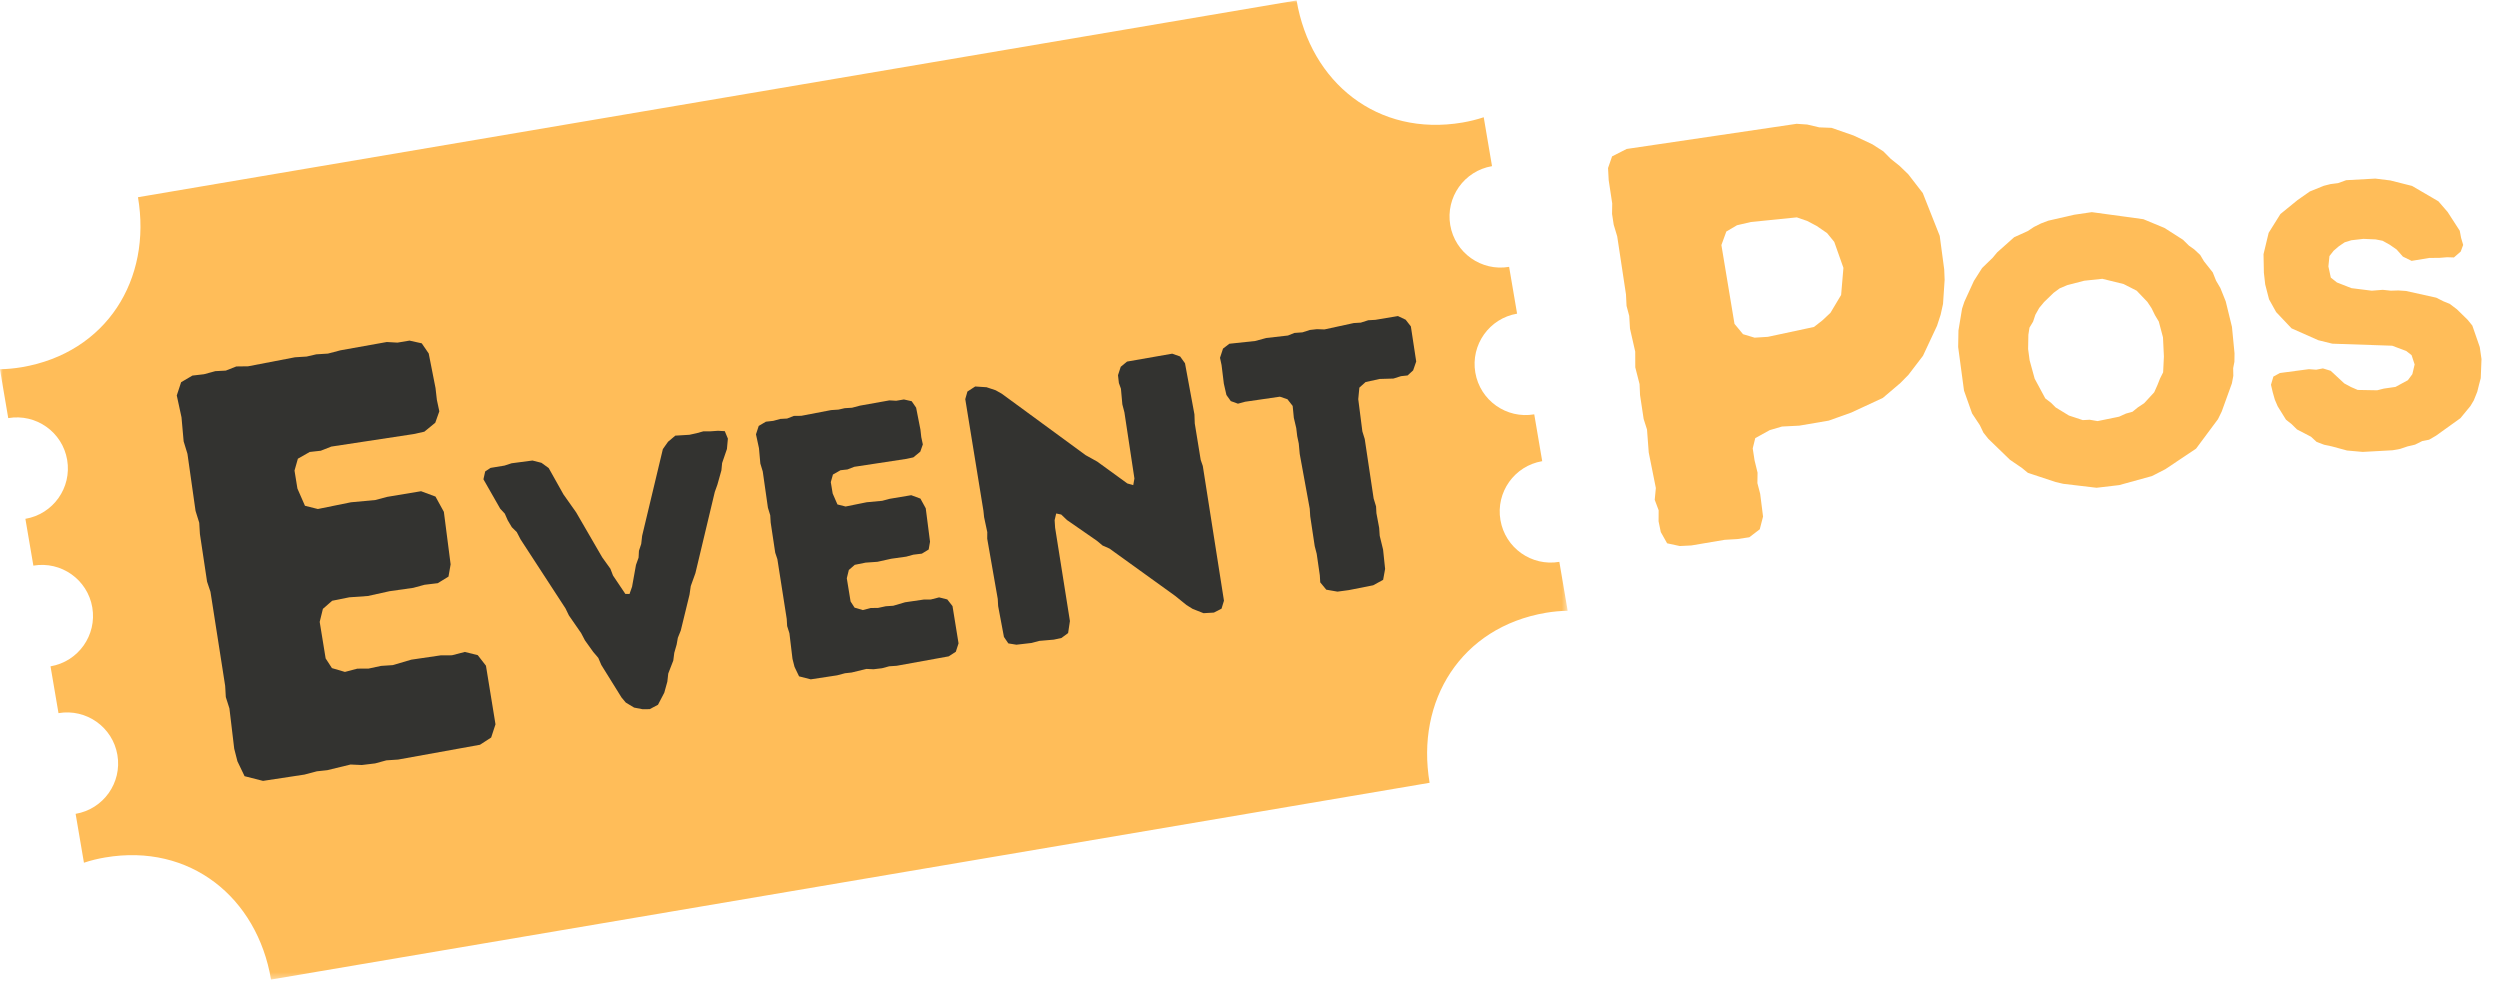
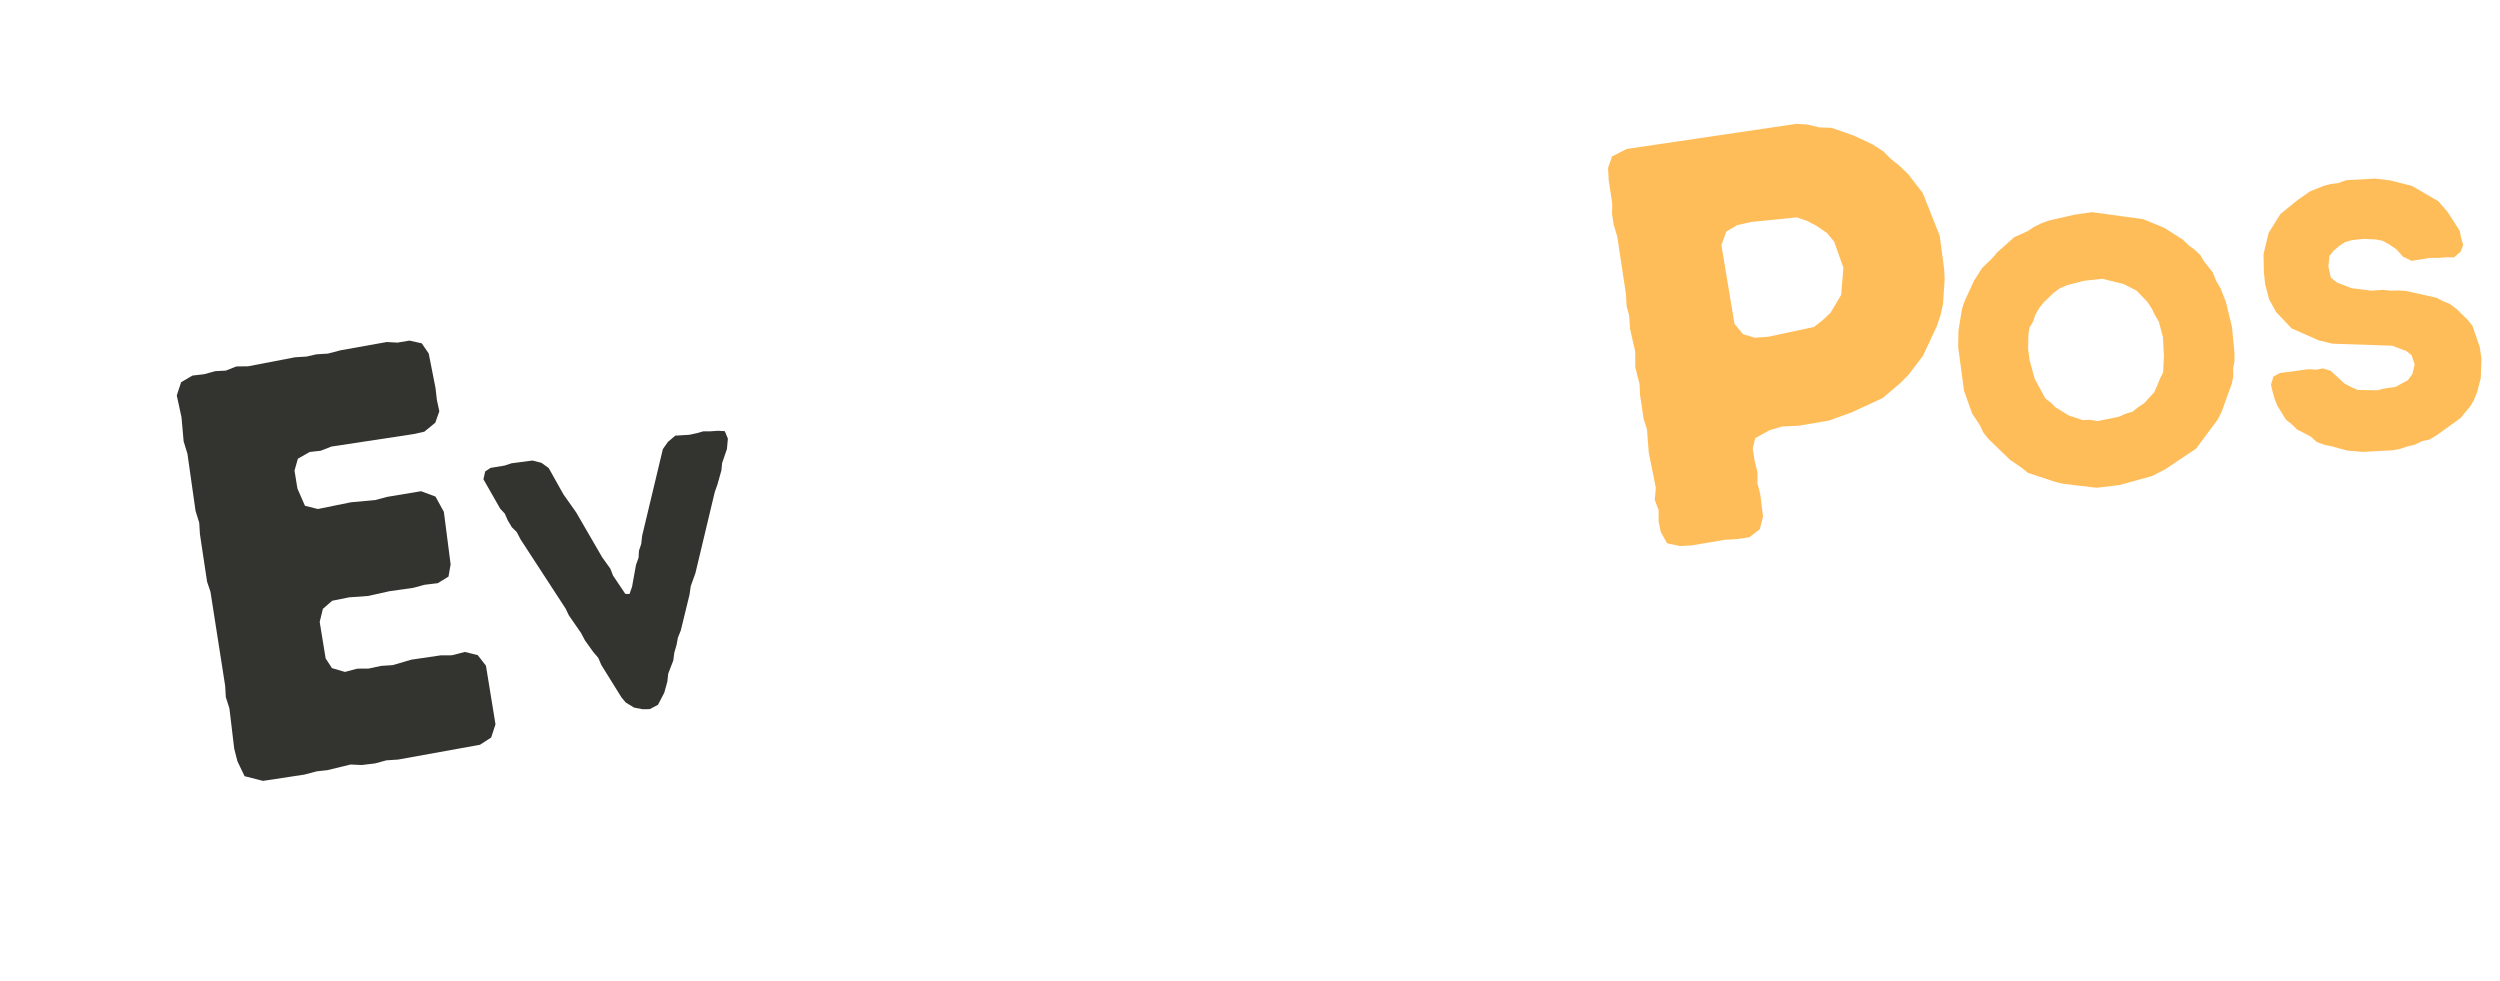
<svg xmlns="http://www.w3.org/2000/svg" width="441" height="173" viewBox="0 0 441 173" fill="none">
  <mask id="mask0_0_1" style="mask-type:luminance" maskUnits="userSpaceOnUse" x="0" y="0" width="277" height="173">
-     <path d="M0 0H276.531V172.708H0V0Z" fill="white" />
-   </mask>
+     </mask>
  <g mask="url(#mask0_0_1)">
    <path fill-rule="evenodd" clip-rule="evenodd" d="M24.349 34.787C92.469 23.214 160.594 11.646 228.719 0.073C231.182 14.568 243 24.162 257.985 21.615C259.276 21.391 260.526 21.084 261.729 20.683L263.193 29.308C258.287 30.141 254.99 34.792 255.823 39.703C256.656 44.61 261.307 47.907 266.208 47.073L267.615 55.328C262.708 56.162 259.412 60.813 260.245 65.719C261.078 70.63 265.729 73.927 270.641 73.089L272.047 81.349C267.136 82.183 263.839 86.834 264.677 91.74C265.511 96.651 270.162 99.948 275.068 99.11L276.537 107.735C275.266 107.761 273.99 107.881 272.703 108.094C257.714 110.641 249.724 123.589 252.182 138.084C184.057 149.651 115.938 161.224 47.813 172.792C45.349 158.302 33.531 148.709 18.547 151.256C17.261 151.474 16.005 151.782 14.807 152.183L13.339 143.563C18.25 142.724 21.547 138.073 20.709 133.167C19.875 128.261 15.224 124.964 10.318 125.797L8.912 117.542C13.818 116.703 17.115 112.052 16.281 107.146C15.443 102.24 10.792 98.943 5.886 99.776L4.479 91.521C9.386 90.688 12.682 86.032 11.849 81.125C11.016 76.219 6.365 72.922 1.453 73.755L-0.01 65.136C1.261 65.11 2.537 64.99 3.823 64.776C18.813 62.23 26.802 49.276 24.339 34.787H24.349Z" fill="#FFBD59" />
  </g>
  <path d="M70.222 133.988L84.667 131.377L86.642 130.099L87.405 127.769L85.723 117.433L84.277 115.571L82.002 115.001L79.707 115.594L77.737 115.605L72.556 116.365L69.278 117.328L67.222 117.464L65.013 117.938L63.038 117.949L60.844 118.527L58.554 117.854L57.444 116.146L56.394 109.7L56.959 107.4L58.597 105.974L61.615 105.365L64.903 105.132L68.721 104.286L72.89 103.697L74.879 103.156L77.226 102.872L79.114 101.712L79.49 99.552L78.298 90.291L76.821 87.596L74.276 86.65L68.3 87.647L66.209 88.204L61.908 88.602L56.07 89.789L53.795 89.219L52.466 86.184L51.951 83.01L52.546 80.915L54.638 79.726L56.583 79.509L58.44 78.777L72.946 76.572L74.854 76.149L76.783 74.568L77.496 72.556L77.063 70.529L76.828 68.46L75.626 62.359L74.399 60.564L72.24 60.082L70.118 60.438L68.23 60.331L60.046 61.797L57.852 62.374L55.79 62.504L54.091 62.896L52.029 63.026L43.764 64.615L41.687 64.642L39.829 65.374L37.977 65.472L35.981 66.014L33.94 66.252L31.951 67.421L31.182 69.757L32.017 73.61L32.395 77.86L33.067 80.056L34.494 90.12L35.146 92.219L35.264 94.194L36.527 102.606L37.128 104.396L39.721 120.993L39.834 122.969L40.47 124.965L41.317 132.075L41.882 134.292L43.145 136.92L46.397 137.747L53.701 136.637L55.895 136.059L57.737 135.858L61.834 134.862L63.824 134.949L66.171 134.664L68.161 134.123L70.222 133.988Z" fill="#333330" />
  <path d="M114.611 125.094L116.069 124.321L117.178 122.196L117.72 120.237L117.881 118.809L118.767 116.52L118.943 115.154L119.364 113.684L119.57 112.513L120.089 111.221L121.633 104.889L121.851 103.381L122.67 101.108L126.091 86.772L126.547 85.497L127.257 82.971L127.381 81.684L128.232 79.201L128.399 77.373L127.852 76.057L126.651 75.991L125.279 76.087L124.088 76.083L122.886 76.416L121.612 76.696L119.126 76.846L117.844 77.925L116.93 79.215L113.272 94.522L113.111 95.951L112.712 97.153L112.646 98.367L112.189 99.642L111.496 103.503L111.044 104.778L110.311 104.765L108.133 101.522L107.675 100.328L106.221 98.3L101.631 90.378L99.395 87.213L96.79 82.565L95.514 81.641L93.93 81.237L90.243 81.721L88.984 82.132L86.539 82.534L85.586 83.162L85.279 84.548L88.241 89.739L89.044 90.603L89.565 91.787L90.289 93.003L91.16 93.862L91.831 95.152L99.755 107.325L100.354 108.561L102.511 111.679L103.188 112.968L104.643 114.996L105.538 116.049L106.07 117.296L109.648 123.051L110.389 123.931L111.857 124.818L113.353 125.106L114.611 125.094Z" fill="#333330" />
-   <path d="M158.168 117.446L167.349 115.781L168.605 114.97L169.088 113.49L168.023 106.918L167.101 105.739L165.658 105.377L164.195 105.751L162.943 105.763L159.65 106.242L157.569 106.856L156.258 106.941L154.854 107.242L153.601 107.248L152.207 107.617L150.747 107.187L150.044 106.103L149.376 102.007L149.735 100.542L150.778 99.636L152.697 99.248L154.787 99.101L157.212 98.562L159.859 98.192L161.129 97.843L162.616 97.664L163.819 96.932L164.057 95.556L163.302 89.668L162.362 87.952L160.742 87.353L156.945 87.989L155.618 88.342L152.883 88.596L149.169 89.347L147.725 88.985L146.884 87.054L146.552 85.041L146.931 83.707L148.265 82.949L149.497 82.811L150.679 82.347L159.9 80.945L161.112 80.681L162.337 79.676L162.788 78.394L162.512 77.106L162.365 75.792L161.604 71.912L160.822 70.774L159.451 70.465L158.099 70.693L156.898 70.626L151.696 71.556L150.302 71.925L148.997 72.005L147.91 72.254L146.605 72.34L141.345 73.349L140.031 73.366L138.849 73.83L137.668 73.895L136.404 74.238L135.104 74.386L133.838 75.134L133.355 76.615L133.883 79.065L134.123 81.767L134.55 83.166L135.46 89.558L135.871 90.895L135.945 92.151L136.749 97.498L137.129 98.633L138.779 109.18L138.853 110.442L139.254 111.709L139.796 116.23L140.155 117.639L140.955 119.307L143.022 119.834L147.667 119.128L149.061 118.759L150.232 118.631L152.838 117.998L154.101 118.054L155.594 117.875L156.858 117.532L158.168 117.446Z" fill="#333330" />
-   <path d="M210.392 107.413L212.303 108.165L214.133 108.06L215.477 107.371L215.907 105.964L212.175 82.2L211.805 81.127L210.755 74.686L210.698 73.094L209.033 64.082L208.179 62.886L206.777 62.389L198.809 63.784L197.698 64.7L197.215 66.186L197.371 67.563L197.732 68.567L197.983 71.332L198.347 72.742L200.113 84.408L199.906 85.579L198.862 85.281L193.547 81.424L191.513 80.294L176.727 69.461L175.638 68.843L174.028 68.308L172.027 68.176L170.652 69.07L170.273 70.404L173.478 90.109L173.594 91.228L174.157 93.873L174.143 95.014L176.005 105.655L176.073 106.917L177.096 112.359L177.871 113.496L179.3 113.726L181.958 113.419L183.352 113.05L185.895 112.832L187.237 112.541L188.415 111.672L188.734 109.55L186.121 93.084L186.037 91.759L186.312 90.578L187.2 90.764L188.215 91.735L193.5 95.397L194.496 96.23L195.711 96.765L207.312 105.123L209.293 106.727L210.392 107.413Z" fill="#333330" />
-   <path d="M237.932 104.095L242.224 103.246L243.984 102.284L244.333 100.357L243.975 96.946L243.38 94.506L243.286 93.118L242.801 90.526L242.737 89.333L242.31 87.933L240.739 77.44L240.322 76.104L239.597 70.416L239.791 68.377L240.891 67.393L243.378 66.849L245.811 66.777L247.133 66.355L248.303 66.228L249.278 65.332L249.819 63.767L248.877 57.58L247.956 56.394L246.596 55.754L242.606 56.421L241.364 56.49L240.042 56.912L238.799 56.987L233.628 58.112L232.303 58.066L231.071 58.204L229.749 58.626L228.314 58.732L227.194 59.186L223.367 59.621L221.405 60.151L216.855 60.637L215.74 61.495L215.209 63.117L215.486 64.406L215.886 67.681L216.342 69.679L217.113 70.754L218.374 71.209L219.644 70.866L225.776 69.975L227.105 70.426L228.027 71.606L228.233 73.708L228.658 75.512L228.831 76.953L229.102 78.241L229.273 80.086L231.039 89.744L231.123 91.069L231.917 96.347L232.266 97.688L232.815 101.473L232.889 102.73L233.955 104.02L235.93 104.363L237.932 104.095Z" fill="#333330" />
  <path d="M292.962 93.855L294.079 95.838L296.305 96.319L298.343 96.22L304.242 95.223L306.474 95.091L308.579 94.773L310.421 93.367L311.002 91.122L310.494 87.102L310.006 85.224L310.033 83.375L309.503 81.198L309.18 79.094L309.629 77.283L312.18 75.875L314.342 75.24L317.392 75.085L322.591 74.197L326.58 72.771L332.136 70.191L335.224 67.567L336.645 66.123L339.215 62.761L341.693 57.465L342.326 55.523L342.75 53.613L343.033 49.367L342.96 47.532L342.168 41.606L339.179 34.058L336.627 30.753L335.07 29.246L333.554 28.042L332.223 26.701L330.292 25.459L326.98 23.906L323.086 22.552L320.92 22.467L318.793 21.966L316.926 21.84L286.943 26.276L284.372 27.585L283.659 29.641L283.773 31.778L284.394 35.884L284.367 37.738L284.657 39.639L285.277 41.702L286.823 51.923L286.923 53.956L287.397 55.731L287.53 57.968L288.454 62.031L288.463 64.798L289.219 67.759L289.305 69.698L289.94 73.908L290.533 75.768L290.837 79.82L292.092 86.088L291.894 88.168L292.586 90.014L292.573 91.962L292.962 93.855ZM309.511 59.565L307.469 58.951L305.964 57.128L303.655 43.226L304.524 40.84L306.409 39.732L308.883 39.155L316.961 38.343L318.804 38.985L320.471 39.863L322.303 41.124L323.563 42.672L325.181 47.248L324.775 52.028L322.891 55.183L321.456 56.528L319.988 57.675L311.847 59.418L309.511 59.565Z" fill="#FFBD59" />
  <path d="M373.821 85.573L379.587 83.984L381.962 82.771L387.384 79.141L391.249 73.943L391.905 72.609L393.707 67.625L393.957 66.297L393.931 64.943L394.15 63.823L394.17 62.328L393.717 57.656L392.618 53.161L391.676 50.812L390.915 49.516L390.332 48.057L388.775 46.083L388.113 44.974L387.066 43.995L386.139 43.339L385.082 42.297L381.811 40.208L378.092 38.667L368.999 37.422L365.889 37.88L361.321 38.927L360.045 39.411L358.795 40.031L357.696 40.76L355.301 41.844L352.295 44.521L351.509 45.469L349.644 47.276L348.196 49.557L346.514 53.229L346.108 54.453L345.472 58.292L345.42 61.214L346.452 68.906L347.879 72.938L349.249 75.01L349.879 76.328L350.738 77.406L354.551 81.099L356.696 82.568L357.722 83.412L362.608 85.026L363.952 85.344L369.832 86.042L373.821 85.573ZM370.014 74.281L368.618 74.042L367.405 74.109L364.962 73.302L362.618 71.87L361.806 71.057L360.79 70.281L358.915 66.797L358.025 63.557L357.759 61.568L357.806 59.052L357.999 57.797L358.634 56.74L359.04 55.521L359.717 54.318L360.561 53.297L362.254 51.656L363.337 50.859L364.665 50.297L367.655 49.521L370.853 49.182L374.603 50.104L376.905 51.276L378.801 53.26L379.53 54.359L380.144 55.609L380.811 56.719L381.551 59.51L381.712 62.875L381.577 65.677L381.019 66.792L380.592 67.88L380.004 69.198L378.228 71.13L377.129 71.854L376.176 72.63L375.009 72.958L373.816 73.5L370.014 74.281Z" fill="#FFBD59" />
  <path d="M416.781 79.717L422.06 79.426L423.383 79.186L424.687 78.746L426.005 78.438L427.295 77.798L428.486 77.568L429.703 76.864L434.016 73.769L435.788 71.614L436.377 70.625L436.991 69.1L437.297 67.871L437.604 66.701L437.736 63.34L437.43 61.217L436.119 57.432L435.303 56.425L433.406 54.565L432.121 53.595L431.015 53.148L429.753 52.51L424.425 51.327L423.079 51.236L421.742 51.276L420.317 51.125L418.385 51.28L414.796 50.83L412.233 49.827L411.157 48.974L410.729 46.997L410.915 45.173L411.645 44.239L412.589 43.427L413.606 42.742L414.782 42.38L416.911 42.137L419.067 42.232L420.29 42.47L421.556 43.176L422.764 44.014L423.873 45.267L425.407 46.018L428.521 45.501L430.331 45.486L431.663 45.378L432.873 45.416L434.067 44.381L434.504 43.206L434.137 41.961L433.902 40.707L431.756 37.387L430.132 35.509L425.486 32.797L421.65 31.829L419.007 31.504L413.864 31.786L412.433 32.303L411.1 32.474L409.919 32.774L407.452 33.776L405.291 35.291L402.268 37.751L400.19 41.072L399.286 44.83L399.349 48.114L399.582 50.173L400.261 52.805L401.513 55.053L404.226 57.92L408.957 60.017L411.424 60.625L421.985 60.985L424.475 61.924L425.405 62.654L425.941 64.29L425.541 65.996L424.752 67.067L422.568 68.251L420.513 68.547L419.332 68.846L415.902 68.786L414.723 68.275L413.53 67.632L411.136 65.41L409.762 64.987L408.57 65.217L407.288 65.121L402.178 65.798L401.025 66.429L400.6 67.871L400.909 69.189L401.28 70.498L401.779 71.665L403.246 74.031L404.248 74.825L405.191 75.754L407.647 77.031L408.658 77.956L409.974 78.452L411.34 78.744L414.01 79.469L416.781 79.717Z" fill="#FFBD59" />
</svg>